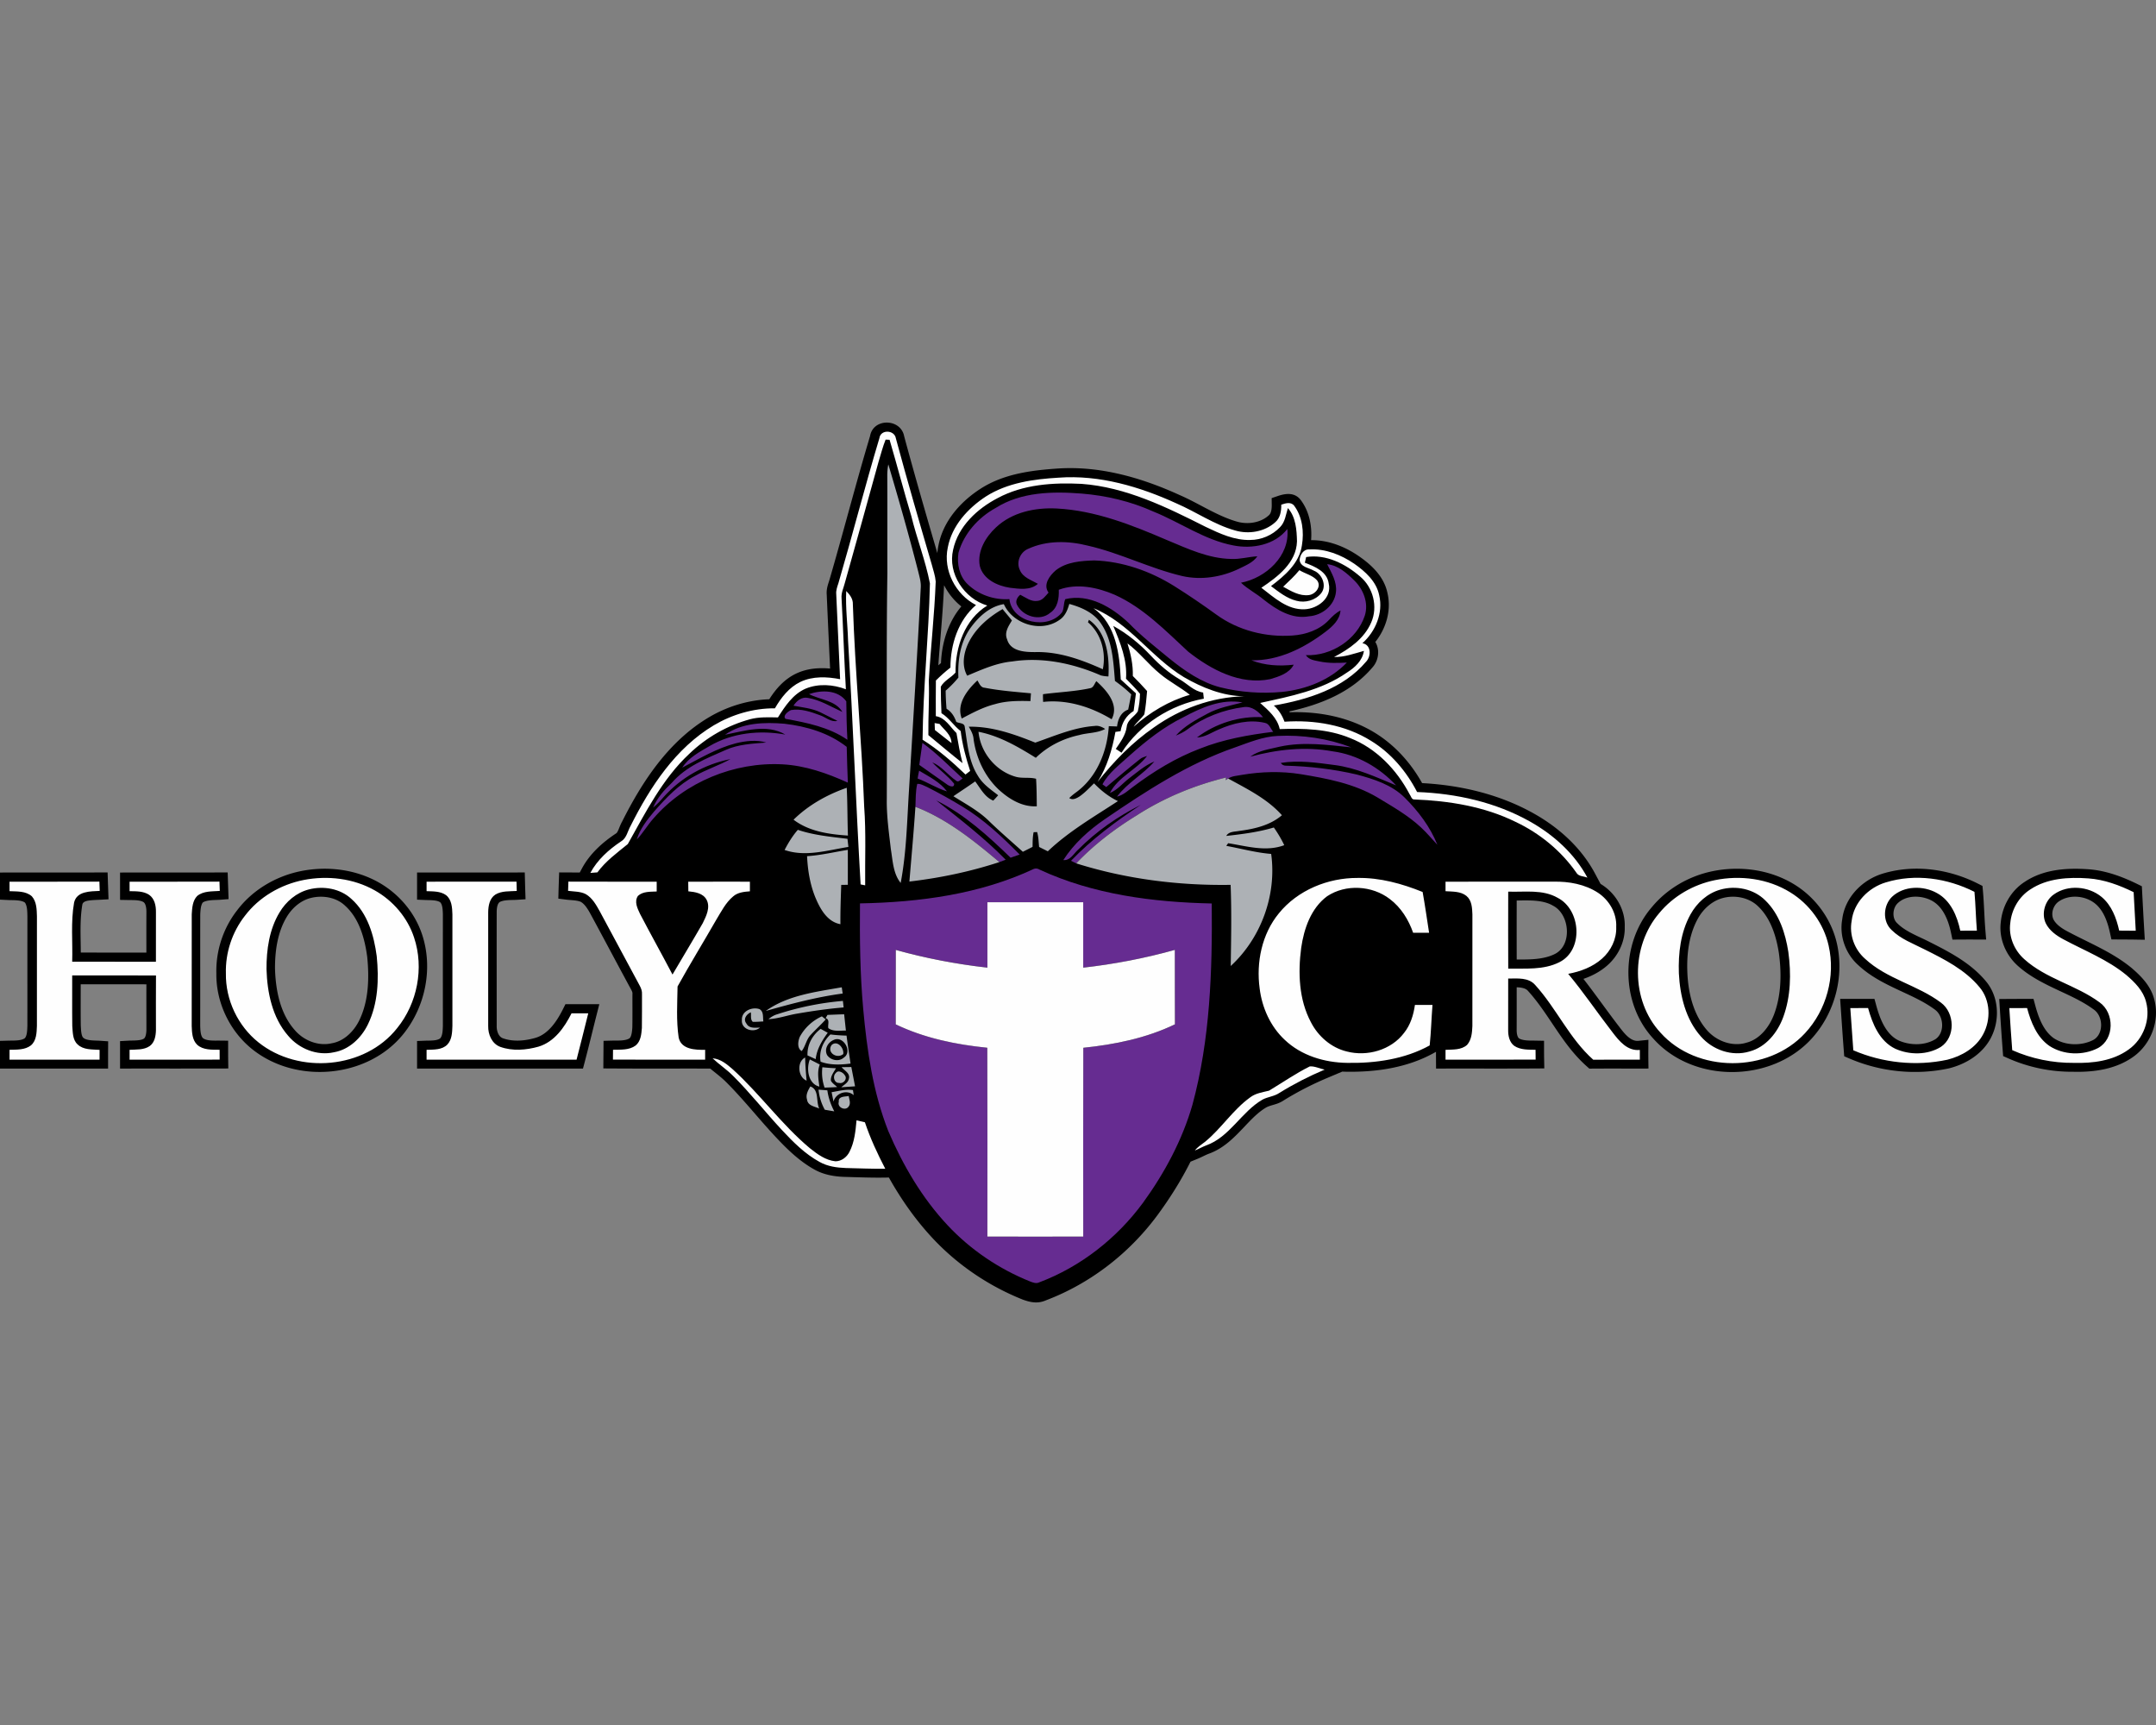
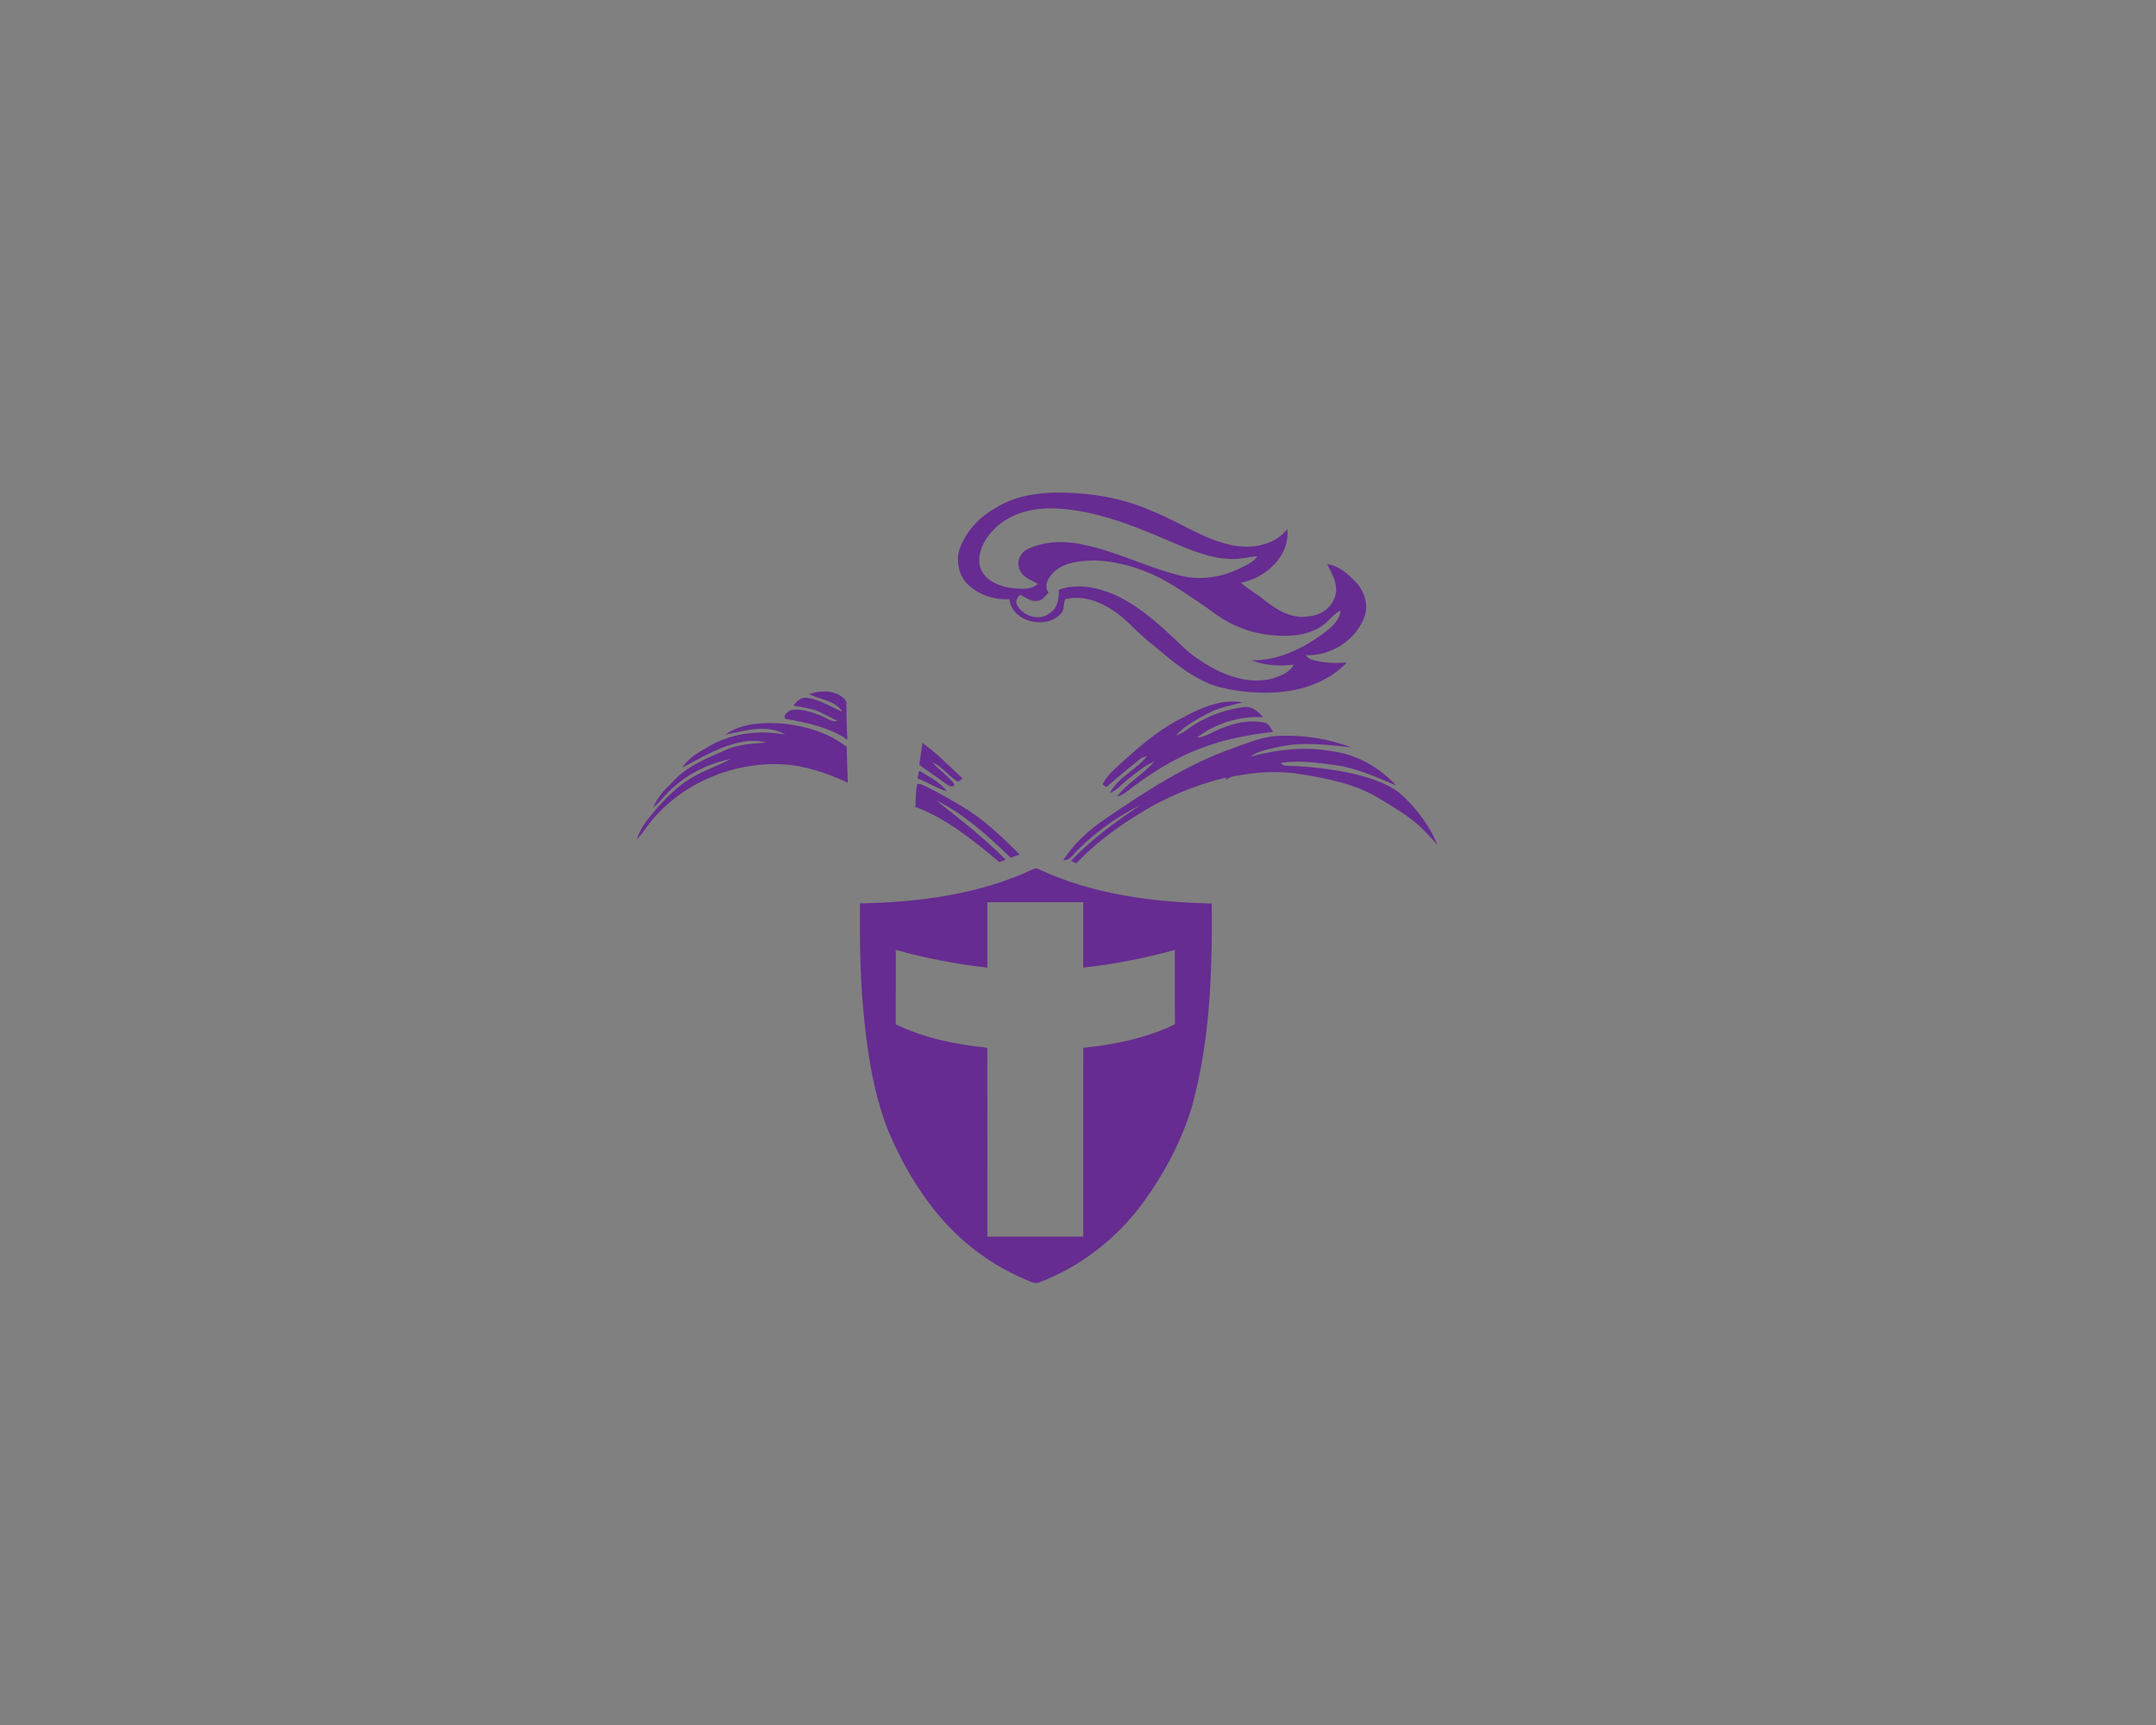
<svg xmlns="http://www.w3.org/2000/svg" xml:space="preserve" width="2000" height="1600" style="shape-rendering:geometricPrecision;text-rendering:geometricPrecision;image-rendering:optimizeQuality;fill-rule:evenodd;clip-rule:evenodd">
  <rect width="100%" height="100%" fill="#808080" stroke="none" />
-   <path d="M877.33 545.65c-.56-.92-1.09-1.87-1.58-2.83-1.06 24.81-3.54 49.52-5.33 74.29.82-.71 1.64-1.41 2.48-2.1.75-18.92 6.66-38.04 18.87-52.52-5.82-4.64-10.72-10.4-14.44-16.84zm227.05 531.85c-8.56 17.07-18.77 33.35-30.03 48.73-26.18 35.76-62.5 64.11-104.01 79.83-7.25 3.2-13.79 2.15-21-.43-.23-.07-.42-.15-.64-.23-31.46-12.58-60.16-31.94-83.33-56.68-15.96-17.05-29.41-36.19-40.78-56.51l-3.73.05c-12.36.2-24.71-.3-37.06-.64-9.73-.27-19.43-1.94-28.04-6.69-14.32-7.89-25.94-19.34-36.99-31.2-15.36-16.48-29.31-34.29-45.29-50.18-4.51-4.49-9.72-8.29-14.64-12.41l-5.21-.01c-28.52-.04-57.05.1-85.58-.08l-8.36-.05.05-8.36c.02-3.05.06-6.09.08-9.13l.05-8.1 8.1-.21c4.44-.11 12.2.46 16.03-2.17 2.06-1.88 2.39-7.34 2.59-10.03.19-10.28.04-20.56.09-30.83l.01-.31.02-.31c.09-1.1-.64-2.59-1.14-3.51-12.39-22.83-24.52-45.8-36.89-68.63-2.35-4.33-5.42-10.23-9.79-12.85-3.42-1.63-9.69-1.6-13.45-2.09l-7.5-.96.2-7.56c.08-2.88.18-5.76.28-8.64l.28-8.11 8.12.04c3.66.02 7.32.03 10.99.04l1.98-3.69c7.24-13.47 18.7-23.9 31.3-32.29l.2-.14.22-.12c.25-.15.45-.35.63-.57.9-1.11 1.64-3.02 2.18-4.34.87-2.13 1.71-4.22 2.85-6.22 18.93-37.68 43.31-74.49 80.31-96.5 16.95-10.08 36.41-16.1 56.14-16.83 6.23-9.84 14.07-18.61 24.79-23.75 9.9-4.75 20.84-5.69 31.62-4.7-1.06-22.88-2.13-45.76-3.12-68.65-.38-4.74.89-8.62 2.35-13.02 13.01-44.55 24.53-89.53 37.85-133.99 2.86-16.92 28.5-16.52 31.64.2 9.79 36.27 20.23 72.37 30.79 108.43.16-2.34.49-4.69.98-7.02 4.27-22.49 20.27-40.65 39.07-52.76 21.27-13.71 46.6-17.03 71.31-18.73 39.36-2.69 77.98 8.44 113.31 24.55 17.82 7.7 34.65 19.35 53.31 24.7 9.81 2.82 21.64 1.21 29.39-5.78l.09-.09.09-.08c2.45-2.08 2.67-6.82 2.63-9.79l-.08-6.07 5.74-1.96c7.68-2.62 15.97-3.48 21.49 4.03 7.77 10.56 10.38 24.02 9.36 36.94 15.89-.19 31.37 5.87 44.33 14.84 12.19 8.42 23.44 19.22 26.53 34.3 3.73 15.96-1.24 32.66-11.3 45.27 4.28 6.9 3.3 17.03-2.64 23.59-19.63 23.19-48.12 34.47-77.11 40.85.14.25.27.51.4.76 27.56-.93 55.73 4.65 79.34 19.28 18.28 11.33 32.98 27.73 43.43 46.43 36.07 1.92 72.13 10.47 103.75 28.27 23.26 13.08 43.82 31.66 56.52 55.37l5.26 9.83c.62.38 1.23.77 1.84 1.17 12.74 8.4 21.2 23.23 20.59 38.64.46 13.59-5.97 26.85-16.09 35.77-6.5 5.72-14.12 9.77-22.22 12.55 11.34 14.54 21.86 29.7 33.12 44.3 4.06 5.26 10.29 13.94 17.86 13.16l9.28-.96-.06 9.34c-.02 2.95-.02 5.9.02 8.86l.11 8.46-8.46.01c-14.39.02-28.79-.06-43.18.04l-3.21.02-2.4-2.13c-4.96-4.4-9.49-9.25-13.73-14.35-14.66-17.71-25.34-38.63-40.75-55.58l-.12-.14c-2.13-2.45-6.28-3.12-10.4-3.24.01 13.22.03 26.44-.02 39.65-.01 2.12.32 6.21 2.15 7.72 3.86 2.38 10.68 2.02 15.04 2.1l8.21.15v8.21c0 2.99.02 5.97.08 8.95l.16 8.47-8.47.05c-27.87.18-55.75.02-83.62.08l-8.33.02-.05-8.33c-.02-2.41-.02-4.81-.01-7.22l-2.28 1.26c-24.44 13.5-53.19 17.67-80.79 17.22-1.27-.02-2.54-.06-3.82-.13l-13.63 5.75c-14.07 5.92-27.7 12.88-40.68 20.92-1.58 1.06-3.27 1.93-5.03 2.65-3.49 1.42-7.97 2.19-11.16 3.87a50.434 50.434 0 0 0-4.99 3.34c-5.26 3.99-9.92 8.87-14.45 13.66-10.18 10.73-19.78 20.95-34.08 26.05-3.42 1.34-6.66 3.18-10.08 4.57l-6.71 2.74zM463.5 836.71c-2.43 1.72-2.74 6.7-2.74 9.34-.07 35.14 0 70.28 0 105.41v.11l-.01.1c-.1 4.1 1.46 9.81 5.72 11.35 9.58 3.47 20.58 2.43 30.19-.36 12.23-3.55 20.16-15.88 25.56-26.63l2.31-4.61h31.42l-2.64 10.42c-3.64 14.35-7.09 28.74-10.86 43.06l-1.65 6.23H386.88V965.58l8.04-.32c3.37-.12 10.94.24 13.55-2.31 2.24-2.51 2.25-8.43 2.36-11.65-.02-34.4-.02-68.81 0-103.21-.09-2.94-.16-9.24-2.62-11.29-3.16-2.1-9.68-1.84-13.32-1.99l-8.01-.34V809.3h8.35c27.8-.02 55.6.06 83.39-.04l8.17-.03.22 8.16c.08 2.87.14 5.74.24 8.6l.27 8.11-8.09.52c-4.39.29-12.08-.16-15.93 2.09zm-387.06 2.05c-2.55 14.6-1.56 29.84-1.49 44.78 20.28.02 40.56.01 60.84.01-.02-12.56-.04-25.12.03-37.68.01-2.6-.31-7.41-2.67-9.11-3.38-2.14-9.72-1.85-13.57-1.93l-8.21-.15V809.31l8.35-.01c27.79-.04 55.57.07 83.35-.06l8.12-.04.28 8.12c.1 2.88.19 5.76.29 8.64l.27 8-7.98.62c-4.22.32-12.25-.05-15.92 2.52-2 2.51-2.19 8-2.37 11.06-.06 34.39.02 68.78-.04 103.17.11 3.13.16 9.12 2.46 11.5 3.37 2.85 11.05 2.33 15.18 2.37l8.27.09v8.27c0 3.02 0 6.04.04 9.06l.11 8.45-8.45.02c-27.86.08-55.73.02-83.59.04l-8.37.01v-25.45l7.9-.44c3.8-.21 11.21.2 14.26-1.91 1.9-1.38 2.22-5.82 2.29-7.97.01-14.12-.07-28.24-.01-42.37-20.31-.08-40.62-.01-60.94-.02 0 12.71-.11 25.42.06 38.13.2 2.83.26 9.51 2.22 11.31l.08.08.09.08c2.92 2.84 11.31 2.48 15.16 2.74l7.85.53-.05 7.87c-.02 3.01-.02 6.03-.02 9.05v8.36H0V965.44l8.14-.22c4.04-.1 11.32.29 14.78-2.19 2.38-2.21 2.37-8.72 2.48-11.77.02-33.77-.02-67.54.02-101.32-.1-3.59-.02-9.64-2.29-12.76-3.5-2.58-11.15-2.16-15.16-2.35L0 834.45v-25.14l8.35-.01c27.78-.04 55.56.07 83.35-.06l8.12-.04.27 8.12.3 8.61.28 8.21-8.21.43c-2.72.14-5.45.19-8.16.49-2.58.28-7.03.66-7.86 3.7zm1828.37 13.9c2.53 4.96 7.94 8.5 12.7 11.05 20.38 10.93 41.74 19.23 59.82 34.09l.13.11c9.27 7.95 17.84 16.9 20.93 29.1 5.32 19.57-2.93 41.34-19.31 53.09-16.17 11.61-36.42 14.5-55.87 14-20.74.17-41.5-4.09-60.46-12.52l-4.56-2.03-.38-4.99c-.98-13.03-1.88-26.07-2.68-39.11l-.55-8.82 8.84-.06c5.5-.04 11-.04 16.5-.06l6.42-.02 1.68 6.19c2.98 11.01 7.52 23.51 17.22 30.34 10.62 6.89 25.38 7.28 36.59 1.57 9.84-5.41 9.33-21.98.53-28.16l-.09-.06-.08-.06c-2.44-1.8-4.97-3.47-7.56-5.03-7.08-4.27-14.62-7.8-22.11-11.3-14.47-6.75-28.65-13.36-40.67-24.12-11.37-10.18-17.85-25.7-15.78-40.96 1.48-14.84 9.59-28.86 22.07-36.9 17.43-11.69 38.84-13.17 59.18-11.73 15.9 1.13 30.91 6.65 45.13 13.59l4.42 2.16.26 4.91c.62 11.91 1.25 23.82 1.95 35.73l.53 8.99-9.01-.14c-5.09-.08-10.19-.08-15.29-.12l-6.66-.05-1.44-6.5c-2.12-9.55-5.72-20.13-13.49-26.58-9.23-7.64-24.18-9-34.12-1.96-4.88 3.46-7.29 10.82-4.79 16.36zm-143.68 112.35c10.62 4.76 24.19 4.99 34.31-1.15 8.76-5.95 7.79-21.17-.36-27.27-2.27-1.7-4.63-3.27-7.04-4.76-7.07-4.33-14.62-7.87-22.13-11.36-14.98-6.97-29.67-13.72-41.91-25.11-11.87-10.45-17.87-26.98-15.07-42.59 2.41-20.26 18.41-36.63 37.53-42.45 29.25-8.89 61.41-4.36 88.44 9.32l4.13 2.09.42 4.62c1.07 12 1.27 24.06 2.25 36.06l.74 9.08-9.11-.04c-5.1-.02-10.21-.02-15.32.02l-6.83.05-1.41-6.68c-2.33-10.99-7.16-23.6-17.54-29.32-9.52-5.24-23.59-5.62-31.84 2.24-4.77 4.55-5.5 13.96-.46 18.57l.14.12.13.13c7.45 7.43 18.9 11.66 28.19 16.33 19.72 9.91 39.56 20.05 53.93 37.36 12.1 14.56 13.08 36.15 4.38 52.62-7.79 14.76-22.85 24.06-38.7 28.03l-.13.03-.14.03c-30.69 6.6-63.51 3.18-92.31-9.25l-4.65-2-.38-5.04c-1-13.07-1.88-26.14-2.78-39.22l-.62-8.94h8.96c5.49 0 10.98 0 16.47-.02l6.4-.02 1.69 6.17c3.28 11.97 8.68 26.53 20.62 32.35zM200.7 902.74c-.53-20.99 6.46-42.05 19.32-58.45 14.37-19.03 36.21-31.78 59.49-36.38 24.19-4.77 50.21-1.61 71.81 10.57 18.68 10.54 33.45 27.88 40.23 48.28 10.31 31 3.19 66.52-17.06 91.95-32.97 41.38-99.54 47.25-140.46 14.51-21.04-16.84-33.72-43.52-33.33-70.48zm1387.98-94.68c25.65-5.24 53.45-1.47 75.89 12.35 19.72 12.14 34.33 32.17 39.44 54.79 7.03 31.14-2.24 65.23-23.91 88.65-37.54 40.58-109.48 40.94-146.39-.47-30.68-33.09-30.53-88.19-1.38-121.98 14.22-17.19 34.55-28.89 56.35-33.34zm-181.72 27.21c-.04 18.23-.06 36.46.01 54.69 11.98.09 24.88.12 35.29-5.05 16.51-8.2 13.99-36.89-1.61-44.85l-.18-.1-.17-.1c-9.28-5.31-21.95-4.79-33.34-4.59zM255.11 898.64c.61 19.7 4.7 41.2 18.04 56.47l.1.12c8.11 9.66 21.63 15.31 34.16 12.52l.2-.05.21-.04c11.44-1.95 20.55-11.16 25.46-21.26 8.77-18.01 9.31-39.06 7.4-58.61-2.26-17.07-7.37-35.97-20.7-47.84l-.13-.13c-8.32-7.74-20.92-9.62-31.68-6.88-9.43 2.4-17.27 9.36-22.2 17.59-8.58 14.31-10.93 31.68-10.86 48.11zm1342.54-65.55c-9.79 2.77-17.78 10.2-22.64 18.98-8.38 15.16-10.47 33.19-9.73 50.26.82 18.85 5.6 38.91 18.36 53.4 8.78 9.96 23.37 15.38 36.35 11.43l.14-.04.15-.04c12.5-3.3 21.26-14.93 25.56-26.56 6.63-17.95 6.89-37.84 4.35-56.44-2.42-15.4-7.41-31.9-18.91-43.04l-.11-.11c-8.53-8.56-22.09-11.07-33.52-7.84z" style="fill:#000" />
  <path d="M959.17 805.87c1.78-.59 3.56-.32 5.31.78 49.75 23.07 105.26 30.19 159.6 31.36.57 62.54-1.44 125.99-17.92 186.7-9.45 32.82-25.91 63.42-45.91 90.97-24.33 33.02-57.92 59.38-96.39 73.82-2.64 1.29-5.45.14-7.97-.76-29-11.59-55.49-29.43-76.85-52.25-23.68-25.28-41.46-55.61-55.02-87.36-14.21-36.09-19.76-74.87-23.27-113.27-2.97-32.55-3.29-65.26-2.99-97.93 55-1.02 111.19-8.42 161.41-32.06zm-109.99-57.53c.35-7.09.06-14.28 1.7-21.24 3.19-.35 6.08 1.64 8.95 2.78 11.1 5.61 22 11.62 32.63 18.09 20.03 11.98 37.11 28.16 53.44 44.65-2.83.98-5.62 1.97-8.44 2.93-20.81-20.18-42.75-40.21-68.95-53.15 22.14 17.53 44.59 34.84 64.42 55.03-1.96.72-3.93 1.44-5.86 2.18-23.84-19.95-48.56-39.99-77.89-51.27zm2.05-26.22c.4-2.44.81-4.86 1.39-7.27 9.15 5.47 19.33 10.48 25.85 19.17-9.57-2.83-17.91-8.48-27.24-11.9zm4.44-33.04c13.52 9.67 25.07 21.79 37.3 32.98-1.82.94-3.87 4.07-6.02 2.05-7.72-5.27-13.32-13.36-22.17-17.01 6.46 6.91 14.38 12.38 20.3 19.81.35 4.59-5.26 1.87-7.04.35-8.52-5.8-16.8-11.94-25.26-17.78.92-6.8 1.87-13.6 2.89-20.4zm290.14 4.12c12.76-4.51 25.56-9.96 39.27-10.59 23.21-1.17 46.7 2.33 68.45 10.59-21.93-2.26-44.24-5.39-66.1-.7-9.4 2.36-19.66 3.44-27.67 9.38 24.87-6.74 51.09-9.71 76.63-4.96 22.55 2.99 43.34 15.02 58.7 31.57-18.51-7.66-36.95-16.3-57.02-18.89-16.49-2.15-33.45-4.71-49.98-1.94 1.17 1.72 2.76 2.56 4.75 2.54 22.06.59 44.12 3.17 65.61 8.17 15.95 4.24 32.67 9.52 44.63 21.49 12.6 12.53 23.68 27.12 30.29 43.73-5.03-5.35-9.7-11.06-15.11-16.04-12.05-11.29-26.55-19.44-40.6-27.96-21.61-12.8-46.7-17.53-71.16-21.53-18.02-2.89-36.44-2.37-54.4.66-4.32.86-9.03.94-12.84 3.38l-2.24 1.53.42-2.49c-29.34 7.17-57.67 18.82-83.1 35.23-20.35 12.51-39.5 27.08-55.99 44.44-1.63-.81-3.25-1.59-4.85-2.39 19.27-20.03 41.66-36.65 64.79-51.88-21.41 10.65-41.36 24.62-58.25 41.62-4.16 3.72-7.15 10.16-13.67 9.6 9.79-15.26 23.66-27.75 38.57-37.97 37.98-25.95 77.08-51.52 120.87-66.59zm-473.22-11.7c15.86-11.2 36.46-11.76 55.1-10.2 20.59 2.38 41.23 8.5 57.76 21.45.31 11.06.54 22.12 1.05 33.18-19.17-8.71-39.49-15.88-60.69-16.98-44.68-2.34-90.42 16.34-119.75 50.32-5.51 6.17-9.6 13.46-15.34 19.42 2.99-10.01 9.67-18.33 16.25-26.22 11.01-12.45 22.67-24.9 37.58-32.67 10.61-6.1 22.37-9.79 33.06-15.71-23.88 4.71-46.06 17.19-62.19 35.4-2.94 3.48-6.1 6.72-9.58 9.63 3.77-9.1 10.36-16.45 17.45-23.11 13.01-15.09 32.03-22.55 49.81-30.36 11.86-5.38 25.01-5.87 37.76-6.92-9.24-2.74-19.05-1.53-28.25.68-17.76 4.61-33.61 14.15-49.73 22.61 5.92-9.32 15.97-14.56 25.21-19.95 21.04-12.37 46.74-15.08 70.46-10.71-17.18-10.2-37.81-3.4-55.96.14zm425.37-16.34c16.53-8.92 35.52-17.21 54.67-13.63-11 2.89-22.39 4.88-32.5 10.39-10.47 5.63-21.33 11.39-29.36 20.34 3.73-1.44 7.34-3.24 10.59-5.61 15.28-11.39 33.7-18.44 52.58-20.82 7.34-.96 13.42 4.04 17.68 9.41-21.83-1.29-43.81 5.71-61.26 18.78 7.49-.16 13.62-4.73 20.31-7.45 13.28-5.84 28.29-9.49 42.69-6.09 4.14.74 5.29 5.51 7.72 8.3-23.06 2.89-46.16 6.92-67.84 15.56-22.4 8.48-42.99 21.08-62.08 35.42-4.71 3.48-9.11 7.78-14.97 9.16 9.58-12.85 24.23-20.63 34.67-32.61-8.84 3.58-16.03 10.01-23.53 15.69-5.92 4.52-10.69 10.69-17.76 13.55 7.5-14.9 24.6-21.32 34.5-34.38-2.4.81-4.94 1.45-6.87 3.17-10.5 8.34-20.73 17.04-30.97 25.7-.88-.65-2.64-1.92-3.54-2.55 5.9-10.92 16.06-18.3 24.99-26.53 15.38-13.72 31.68-26.71 50.28-35.8zm-347.47-21.35c11.51-3.95 26.65-4.07 34.57 6.68.11 11.9.35 23.8 1.03 35.68-16.96-11.69-37.53-15.81-57.4-19.42-2.92-2.95 2.38-6.88 5.04-8.13 9.1-1.58 18.38 1.58 26.84 4.77 5.38 1.77 10.22 6.7 16.24 5.27-5.28-2.64-10.49-5.39-15.81-7.97-7.81-3.75-16.55-4.53-24.95-6.12 2.93-4.45 7.6-8.46 13.37-7.25 11.5 1.92 21.57 8.27 32.04 13.06-6.37-10.85-20.73-11.2-30.97-16.57zm173.02-172.59c23.6-14.99 52.85-15.52 79.82-13.41 22.94 1.86 45.6 7.23 66.61 16.69 24.87 9.99 47.32 26.32 74.03 31.38 17.7 3.54 38.63-.33 50.22-15.24 2.6 25.03-19.97 45.45-42.99 49.86 6.37 6.04 14.34 9.99 21.05 15.66 11.82 9.35 26.22 18.44 42.04 15.47 12.08-.8 23.66-10 24.99-22.39 1.12-9.46-4.08-17.8-8.14-25.91 10.23 1.01 18.21 8.3 25.24 15.16 8.46 8.31 13.38 20.93 9.65 32.61-7.44 22.41-31.28 37.58-54.65 36.6 2.74 4.32 8.07 4.87 12.62 5.82 8.35 1.78 16.92 1.49 25.39 1.04-15.69 16.37-37.97 24.95-60.22 27.23-19.11 1.76-38.52.34-57.16-4.27-17.86-4.62-33.25-15.42-47.42-26.87-12.84-10.61-26.04-20.81-37.61-32.84-15.44-14.56-36.87-27.42-58.79-22.07-1.69 3.85-.94 8.43-2.94 12.14-12.91 16.76-46.5 9.85-48.88-12.17-14.15.95-28.78-4.05-38.94-14.03-7.61-7.35-9.91-18.84-8.31-28.98 5.08-17.86 18.31-32.59 34.39-41.48zm.45 17.92c-9.63 8.93-17.57 22.13-15.08 35.69 3.06 12.43 16.31 18.59 27.94 20.34 8.63 1.02 18.91 2.7 26-3.65-6.07-3.5-13.93-5.76-16.8-12.88-3.52-7.32.37-16.55 7.8-19.61 17.25-7.9 37.2-7.51 55.31-2.92 29.99 6.8 57.64 21.17 87.58 28.2 17.85 4.03 36.77.96 53.1-6.99 6-2.98 12.63-5.61 16.59-11.32-8.17.39-16.14 2.89-24.34 2.44-20.97-.37-40.27-9.47-59.27-17.39-32.69-14.06-66.64-27.56-102.6-29.4-19.95-1-41.28 3.44-56.23 17.49zm55.41 39.87c-5.7 4.89-12.05 13.31-6.7 20.64-2.83 3.14-5.53 7.29-10.16 7.7-6.06.97-11.02-3.17-16.06-5.69-2.64 2.05-4.75 5.78-3.15 9.13 5.28 10.88 21.3 15.88 30.93 7.62 7.04-4.69 8.25-13.6 7.94-21.38 16.96-6.25 35.77-2.25 51.87 4.65 26.62 11.98 47.15 33.31 68.23 52.8 21.24 16.7 48.17 31.14 76.05 25.46 8.09-2.43 17.65-5.32 21.79-13.41-13.23 1.53-26.77.82-39.24-4.08 25.42.56 49.24-11.57 69.02-26.65 6.36-4.87 13.01-10.99 13.61-19.54-4.26 2.15-7.62 5.49-10.82 8.91-8.73 9.18-21.43 13.5-33.84 14.32-24.64 1.74-50.16-4.69-70.27-19.25-12.79-9.26-25.85-18.19-39.23-26.57-22.22-13.91-47.91-22.96-74.19-23.84-12.25.37-25.77 1.31-35.78 9.18zm-63.42 307.83c0 20.22.02 40.44 0 60.69-28.71-3.25-57.15-8.66-84.98-16.44-.06 23 .06 46.02-.06 69.03 26.56 12.78 55.79 18.78 84.94 21.71.22 58.38.08 116.77.08 175.15 29.64.08 59.3.06 88.94 0-.02-58.38-.12-116.77.06-175.13 29.15-2.99 58.42-8.93 84.98-21.75-.16-23.01 0-46.03-.08-69.05-27.83 7.8-56.27 13.23-84.98 16.48-.02-20.25 0-40.47 0-60.69-29.64 0-59.26.02-88.9 0z" style="fill:#662c91;fill-rule:nonzero" />
-   <path d="M1340.93 817.79c33.35-.02 66.7.03 100.08-.02 14.34-.32 29.27 2.36 41.44 10.33 10.39 6.92 17.45 18.99 16.82 31.64.49 11.23-4.88 22.19-13.24 29.52-8.74 7.74-19.99 11.9-31.31 14.01 14.54 17.43 27.2 36.3 41.11 54.22 6.2 8.15 13.84 17.57 25.35 16.37-.02 2.99-.02 6 .01 9.03-14.41.02-28.82-.06-43.22.04-22.11-19.64-34.13-47.62-53.85-69.31-6.29-7.22-16.51-5.99-25.06-5.97 0 15.94-.02 31.9-.02 47.85-.08 5.27 1.21 11.33 5.72 14.61 5.8 3.81 13.03 3.48 19.68 3.6 0 3.03.02 6.06.08 9.1-27.87.18-55.73.02-83.59.08-.02-3.05-.02-6.1 0-9.14 6.76-.34 14.65.29 20.04-4.63 4.13-4.75 4.6-11.4 4.87-17.39.02-34.55-.02-69.09.02-103.62-.22-6.02-.53-13.03-5.57-17.14-5.43-4.37-12.82-3.9-19.36-4.35-.02-2.95-.02-5.88 0-8.83zm-125.89 171.33c4.67-.33 9.16 2.08 13.75 2.99-14.52 6.12-28.58 13.31-41.99 21.61-4.75 3.27-10.71 3.54-15.71 6.24-19.65 11.39-30.32 34.72-52.36 42.51-3.52 1.37-6.82 3.25-10.32 4.67 2.58-3.38 6.23-5.58 9.55-8.16 15.15-12.43 25.76-29.62 41.76-41.13 5.08-3.89 11.49-4.73 17.51-6.22 12.56-7.56 24.65-15.96 37.81-22.51zm-554.02-7.5c7.52.51 13.42 5.63 18.86 10.34 25.24 22.96 45.25 51.19 71.49 73.13 6.92 5.49 14.52 11.12 23.58 12.04 5.69 0 10.63-3.87 13.08-8.81 4.63-8.99 5.6-19.27 6.52-29.17 2.58.58 5.18 1.21 7.78 1.81 4.98 14.89 11.62 29.13 18.87 43.07-12.25.19-24.46-.39-36.69-.65-8.33-.31-16.86-1.5-24.23-5.65-13.5-7.36-24.52-18.42-34.92-29.58-15.43-16.57-29.42-34.44-45.5-50.41-5.87-5.86-12.8-10.47-18.84-16.12zm254.93-144.78c29.64.02 59.26 0 88.9 0 0 20.22-.02 40.44 0 60.69 28.71-3.25 57.15-8.68 84.98-16.48.08 23.02-.08 46.04.08 69.05-26.56 12.82-55.83 18.76-84.98 21.75-.18 58.36-.08 116.75-.06 175.13-29.64.06-59.3.08-88.94 0 0-58.38.14-116.77-.08-175.15-29.15-2.93-58.38-8.93-84.94-21.71.12-23.01 0-46.03.06-69.03 27.83 7.78 56.27 13.19 84.98 16.44.02-20.25 0-40.47 0-60.69zM526.98 826.3c.08-2.87.18-5.72.28-8.57 27.31.13 54.61.02 81.92.06-.02 3.02-.02 6.05 0 9.1-5.88.31-12.68-.23-17.37 4.06-3.71 5.32-.47 11.63 1.92 16.73 9.83 18.86 20.24 37.4 30.11 56.25 9.34-15.92 18.91-31.69 28.08-47.69 3.2-6.51 7.26-14.62 3.53-21.71-3.28-6.1-10.71-7.21-16.92-7.8-.04-2.97-.08-5.94-.1-8.91 19.07-.09 38.14-.01 57.21-.03-.02 2.96 0 5.96 0 8.94-5.43.41-11.31.96-15.57 4.75-6.92 5.77-10.98 14.03-15.61 21.59-11.86 20.71-24.39 41.05-35.93 61.92-.24 15.75-1.29 31.75 1.03 47.4 2.35 11.06 15.48 11.53 24.56 11.34 0 3.05-.02 6.09 0 9.16-28.52-.04-57.03.1-85.54-.08.02-3.04.06-6.09.08-9.12 7.05-.18 14.95.51 20.96-3.93 4.79-3.89 5.36-10.53 5.81-16.24.19-10.39.04-20.79.1-31.18.23-2.93-.75-5.67-2.13-8.17-12.37-22.84-24.6-45.76-36.89-68.62-3.4-6.08-6.94-12.66-13.17-16.24-5.05-2.56-10.89-2.3-16.36-3.01zm-131.26-8.51c27.8-.02 55.61.05 83.41-.04.08 2.87.14 5.76.23 8.65-6.66.43-13.97-.25-19.89 3.38-5.37 3.54-6.52 10.42-6.6 16.38v105.43c-.2 7.85 3.38 16.53 11.23 19.42 11.32 4.05 23.96 3.01 35.37-.19 14.75-4.4 24.11-17.8 30.7-30.91h15.51c-3.63 14.32-7.07 28.68-10.84 42.98H395.72v-9.14c6.56-.26 14.3.21 19.28-4.91 4.3-4.61 4.46-11.35 4.67-17.27-.02-34.49-.02-68.97 0-103.48-.19-6.27-.58-13.76-6.02-17.9-5.19-3.67-11.88-3.36-17.93-3.61v-8.79zm-386.88 0c27.79-.04 55.57.07 83.37-.06l.3 8.61c-8.64.45-21.34.1-23.78 10.83-3.21 18.07-1.19 36.58-1.76 54.85 25.89.03 51.78.01 77.67.01-.02-15.33 0-30.65.02-45.99.1-5.86-1.21-12.56-6.37-16.1-5.32-3.48-11.98-3.23-18.08-3.34v-8.81c27.79-.04 55.59.07 83.38-.06.1 2.87.19 5.74.29 8.63-7.09.55-15.14-.13-20.98 4.71-4.32 4.44-4.67 11.12-5.03 16.96-.05 34.53.02 69.05-.03 103.56.21 6.04.46 13.01 5.11 17.49 5.65 5.06 13.74 4.53 20.79 4.61 0 3.05 0 6.09.04 9.16-27.86.08-55.72.02-83.57.04v-9.16c6.28-.35 13.27.27 18.7-3.5 4.56-3.3 5.61-9.34 5.75-14.61.02-16.95-.1-33.89.04-50.81-25.91-.17-51.82-.04-77.73-.08.08 15.64-.14 31.25.08 46.88.51 5.84.21 12.78 4.92 17.1 5.38 5.21 13.5 4.61 20.42 5.08-.02 3.02-.02 6.05-.02 9.1H8.84v-9.18c6.68-.18 14.23.25 19.81-4.05 5.24-4.39 5.34-11.86 5.59-18.11.02-33.88-.02-67.74.02-101.6-.19-6.37-.23-13.49-4.69-18.57-5.65-5.04-13.69-4.45-20.73-4.78v-8.81zm1874.44 7.28c15.73-10.55 35.6-11.64 53.92-10.33 14.8 1.03 28.84 6.31 42.05 12.76.63 11.91 1.25 23.83 1.96 35.77-5.14-.08-10.26-.08-15.36-.11-2.56-11.55-6.98-23.43-16.32-31.21-12.15-10.04-31.3-11.64-44.29-2.34-8.27 5.76-11.76 17.6-7.48 26.8 3.36 6.75 9.76 11.32 16.27 14.8 19.72 10.59 41.01 18.83 58.46 33.17 7.84 6.72 15.69 14.54 18.29 24.88 4.44 16.19-2.44 34.52-16.1 44.17-14.58 10.61-33.37 12.9-50.92 12.43-19.6.18-39.21-3.83-57.13-11.8-.98-12.99-1.88-26.01-2.68-39 5.47-.04 10.96-.04 16.47-.06 3.58 13.17 8.99 26.96 20.62 35.07 13.17 8.62 31.24 9.19 45.17 2.04 15.42-8.35 15.32-32.65 1.43-42.4-21.65-16.01-49.53-21.73-69.74-39.96-9.43-8.31-14.81-21.18-13.05-33.75 1.19-12.36 7.93-24.17 18.43-30.93zm-133.91-6.62c27.2-8.36 57.1-3.95 82.23 8.77 1.07 11.98 1.27 24.02 2.24 35.99-5.16-.02-10.29-.02-15.41.02-2.88-13.56-8.89-27.98-21.69-34.91-12.74-7.13-30.68-6.82-41.64 3.51-8.21 7.94-8.99 22.88-.33 30.8 8.42 8.4 19.91 12.54 30.34 17.88 18.52 9.22 37.85 18.93 51.25 35.23 10.05 11.93 10.61 29.89 3.42 43.37-6.6 12.64-19.85 20.44-33.33 23.82-28.98 6.23-60.03 2.99-87.24-8.75-1-13.04-1.88-26.11-2.78-39.16 5.49 0 10.98 0 16.49-.02 4.03 14.67 10.59 30.7 25.15 37.71 13.23 5.98 29.82 6.02 42.36-1.68 13.72-9.1 12.99-31.48.14-41.01-21.81-16.4-50.32-21.93-70.48-40.74-9.83-8.6-14.81-22.26-12.41-35.15 1.92-17.04 15.63-30.89 31.69-35.68zm-563.12 28.78c17.49-21.63 45.65-33.08 73.16-32.92 20.79-.32 41.13 5.29 60.28 13.03 2.24 12.56 4.04 25.23 6 37.85-4.95-.02-9.87-.04-14.8 0-4.25-12.12-11.25-23.51-21.64-31.32-16.38-12.59-40.86-14.07-58.19-2.56-14.97 11.13-21.44 30.01-24.02 47.83-3.04 23.09-2.18 47.93 8.99 68.93 6.68 13.11 18.8 23.7 33.26 27.2 18.99 4.96 41.19-1.29 53.18-17.23 5.92-7.41 8.78-16.69 10.07-25.95 5.43 0 10.84-.02 16.29.02-.99 12.5-1.29 25.09-2.6 37.55-23.05 12.74-50.45 16.69-76.61 16.18-20.87-.25-42.48-6.72-57.84-21.35-13.24-12.35-21.08-29.8-23.27-47.64-3.32-24.25 2.02-50.43 17.74-69.62zM867 670.67c1.14.2 3.42.61 4.56.8 4.31 5.53 11.02 10.03 11.09 17.77-5.21-3.95-10.22-8.17-15.41-12.12-.1-2.15-.18-4.3-.24-6.45zm178.88-73.93c11.1 8.36 19.5 19.58 30.25 28.31 8.66 7.25 18.82 12.39 27.63 19.42-19.48 5.61-37.07 16.24-52.17 29.6 2.83-4.27 7.07-7.36 9.98-11.56 1.27-7.11 1.92-14.34 2.52-21.53-4.22-4.83-8.71-9.42-13.24-13.96.29-10.33-1.9-20.49-4.97-30.28zM785 548.2c3.36 3.36 6.41 7.37 6.15 12.41 2.03 62.66 8.17 125.09 10.51 187.73 1.8 24.23.65 48.56.92 72.83-1.05-.2-3.18-.63-4.24-.85-4.38-75.34-7.09-150.78-11.64-226.12-.41-15.34-2.48-30.66-1.7-46zm420.36-19.36c5.28 3.28 11.96 4.59 16.26 9.28 4.67 5.67-1.21 13.01-7.35 13.83-8.73 1.18-16.62-3.69-23.95-7.75 5.23-4.91 10.47-9.81 15.04-15.36zM815.77 406.43c1.02-8.33 14.03-7.82 15.28.17 10.57 39.18 21.9 78.16 33.32 117.1 1.34 5.18 3.2 10.3 3.63 15.67-1.15 30.7-4.63 61.28-6.41 91.93.63 16.85-.64 33.67-.39 50.53 10.55 8.7 20.96 17.53 31.71 26.01-2.4-9.21-4.04-18.56-5.65-27.9-5.97-5.69-10.29-14.33-19.16-15.67 0-11.04-.1-22.06.07-33.08 4.26-4.25 8.74-8.29 13.49-11.98.02-21.34 7.11-43.81 23.74-58.01-18.94-9.7-30.7-32.3-26.2-53.35 3.81-20.22 18.64-36.44 35.4-47.38 19.95-12.72 44.18-16.04 67.35-17.41 37.91-2.81 75.27 8.31 109.42 23.88 18.31 7.91 34.96 19.66 54.32 25.07 12.6 3.75 27.41 1.31 37.3-7.62 4.71-4.01 5.65-10.44 5.57-16.28 3.89-1.33 9.1-2.97 12.06 1.08 7.62 10.31 9.16 24.19 7.11 36.57-2.35 16.69-16.02 28.32-28.69 37.87 7.25 5.41 14.58 11.39 23.57 13.6 8.09 2.23 17.54-.35 22.92-6.92 5.53-6.93.99-18.05-6.86-21.06-4.67-2.77-12.31-3.17-13.09-9.83.35-4.69 3.55-10.12 8.89-9.81 14.99-.86 29.6 4.97 41.81 13.27 10.2 7.19 20.54 16.39 23.12 29.21 3.87 16.32-3.34 33.61-15.57 44.51 8.26 1.43 8.28 11.9 3.51 17.04-21.24 25.19-54.3 35.31-85.66 40.76 4.56 4.08 7.84 9.28 9.89 15.02 27.67-1.87 56.51 2.86 80.29 17.75 18.44 11.27 32.86 28.33 42.71 47.46 36.3 1.34 72.92 9.47 104.77 27.41 21.86 12.29 41.3 29.74 53.24 52.03-3.42-1.48-8.28-.97-10.32-4.69-14.2-20.38-34.07-36.55-56.48-47.13-29.02-14.24-61.53-19.44-93.56-20.71-2.79.35-3.26-3.12-4.55-4.76-12-22.85-31.01-42.74-55.31-52.21-20.6-8.56-43.26-9.07-65.21-8.31-2.28-10.39-10.59-17.48-18.15-24.24 27.82-6.14 56.82-11.65 80.64-28.3 7.29-4.59 14.26-11.04 15.59-19.99-9.1 2.48-18.09 5.9-27.69 5.67 14.01-7.33 28.08-17.06 34.49-32.12 6.31-14.44 1.82-32.28-10.16-42.38-13.6-11.82-31.77-21.16-50.22-18.21-.29 1.32-.89 3.96-1.21 5.27 9.27 3.54 20.7 8.11 22.16 19.4 3.11 13.23-10.26 23.29-22.25 23.76-15.99.82-28.43-10.9-40.25-19.95 15.04-10.08 32.45-23.13 33.04-43-.22-10.59-1.08-22.65-8.44-30.91-1.9 6.03-2.56 12.95-7.23 17.66-7.08 7.52-17.41 11.94-27.73 11.92-14.64.45-28.27-5.94-41.19-12.09-36.3-18.31-74.05-36.93-115.26-39.94-26.38-1.33-54.1.45-77.83 13.21-19.03 9.9-36.59 26.22-41.3 47.89-5.2 22.13 10.41 45.42 31.71 51.77-21.08 12.9-29.66 38.54-29.48 62.18-4.01 4.65-10.59 7.46-13.66 13.09.04 8.19.19 16.39.62 24.58 7.06 4.3 11.32 11.63 17.82 16.57 1.57 12.6 4.83 24.89 8.8 36.95-1.08.84-3.25 2.52-4.32 3.36-12.33-11.86-25.34-23.14-39.84-32.3.52-48.4 5.78-96.62 6.84-144.98-4.13-21.24-12.18-41.5-17.28-62.53-7.07-23.44-13.21-47.2-20.14-70.67l-3.69-.16c-2.72 6.8-4.5 13.94-6.65 20.95-10.18 37.26-20.69 74.43-31.06 111.63-1.2 4.84-3.64 9.53-3.15 14.65 1.5 28.1 2.44 56.24 4 84.33-11.86-4.51-25.45-5.47-37.33-.58-11.77 5.12-19.08 16.27-25.68 26.71-8.62-.16-17.39-.59-25.81 1.66-21.1 5.72-40.66 16.9-56.41 32.06-25.03 23.35-40.51 54.34-57.06 83.73-9.96 8.13-20.51 15.77-28.19 26.26-1.64.11-4.92.39-6.57.51 6.57-12.22 17.16-21.69 28.57-29.29 5.16-3.01 6-9.58 8.81-14.38 18.17-36.23 41.68-72.08 77.22-93.28 17.04-10.09 36.77-15.87 56.63-15.73 5.72-9.93 13.09-19.41 23.64-24.51 11.43-5.43 24.68-4.88 36.83-2.5-1.21-26.3-2.46-52.61-3.59-78.91-.32-3.48.91-6.77 1.99-10.01 13.07-44.76 24.64-89.98 38.04-134.64zm198.69 157.72c33.26 13.64 53.54 45.7 83.81 63.93 17.04 9.85 35.91 17.49 55.88 17.76-30.07.7-59.24 11.47-83.65 28.8-20.1 13.89-37.28 31.52-52.38 50.63 8.93-14.05 13.64-30.17 16.59-46.41 1.19-.16 3.57-.49 4.78-.66 1.28-7.84 5.24-14.56 12.1-18.72.8-5.45 1.43-10.92 2.15-16.4-4.65-4.33-9.44-8.51-14.07-12.87-1.11-23.64-4.38-51.1-25.21-66.06zm18.25 16.41c6.49 15.51 13.17 31.75 11.83 48.95 4.39 4.61 9 9 12.97 14-.1 5.5-.8 11.02-2.03 16.38-3.15 4.92-9.67 7.78-10.26 14.11-1.03 7.87-5.84 14.3-10.16 20.65 1.76 1.17 3.54 2.32 5.33 3.5 16.96-26.4 45.61-44.53 76.34-50.1-.23-1.9-.45-3.79-.64-5.69-8.62-1.21-14.54-8.09-21.77-12.23-10.04-5.9-18.89-13.56-26.84-22.06-10.15-10.84-21.75-20.32-34.77-27.51zm-751.1 235.68c22.21-4.36 46.23-1.58 66.08 9.65 16.88 9.48 30.34 25.17 36.4 43.63 9.48 28.26 3.07 61.03-15.67 84.1-29.93 38.02-91.4 43.09-128.68 13.19-19.13-15.24-30.6-39.53-30.19-63.99-.53-19.11 5.82-38.32 17.62-53.36 13.13-17.39 33.18-29 54.44-33.22zm4.98 8.72c-11.59 2.95-21.28 11.21-27.32 21.39-9.47 15.71-12.13 34.51-12.05 52.56.66 21.81 5.37 44.96 20.11 61.82 10.12 12.06 26.78 18.78 42.38 15.3 14.16-2.42 25.46-13.28 31.57-25.85 9.52-19.54 10.28-41.99 8.19-63.23-2.54-19.3-8.44-39.76-23.45-53.12-10.41-9.69-25.89-12.31-39.43-8.87zm1304.24-8.58c23.57-4.83 49.22-1.49 69.84 11.27 17.82 10.9 31.14 29.06 35.66 49.51 6.52 28.45-2 59.8-21.89 81.13-34.13 37.07-100.41 37.34-134.12-.47-27.76-29.95-27.57-80.24-1.07-110.96 12.99-15.71 31.63-26.42 51.58-30.48zm5.02 8.79c-11.97 3.34-21.74 12.23-27.68 22.98-9.17 16.57-11.43 36.01-10.77 54.67 1.06 20.81 6.27 42.62 20.44 58.56 10.9 12.5 28.94 18.82 45.06 13.91 15.24-4.03 25.98-17.49 31.26-31.75 7.11-19.29 7.52-40.47 4.77-60.63-2.72-17.33-8.44-35.25-21.36-47.75-10.69-10.73-27.37-14.09-41.72-9.99zm-196.76 1.86c-.05 23.8-.09 47.59.02 71.41 15.85-.25 32.69 1.45 47.35-5.92 22.76-11.21 20.14-48.73-1.53-59.79-13.97-8.01-30.54-5.14-45.84-5.7z" style="fill:#fefefe;fill-rule:nonzero" />
-   <path d="M761.22 984.75c-1.68-9.54 2.3-18.7 9.1-25.27 4.97.63 9.97.96 14.97 1.08 1.11 8.65 2.46 17.29 3.71 25.93-9.26 1.19-18.87 1.58-27.78-1.74zm16.9 37.28c-.7-5.39 5.76-4.71 9.2-5.47.43 3.2 2.21 6.99-.15 9.88-2.9 4.24-10.73.73-9.05-4.41zm-18.8-11.33c2.03.15 6.14.46 8.17.62.92 6.86 3.26 13.37 6.41 19.5-2.95-.49-5.88-.99-8.79-1.5a47.81 47.81 0 0 1-5.79-18.62zm12.12 2.34c6.54-1.05 13.11-2.97 19.81-1.95.18 1.19.53 3.53.7 4.72-6.25-5.56-16.68-1.97-18.74 5.96-.58-2.91-1.19-5.82-1.77-8.73zm-19.74-5.31c8.42 2.97 5.04 13.77 8.27 20.49-4.2-1.95-10.65-2.6-11.3-8.3-1.44-4.44.9-8.5 3.03-12.19zm23.64-12.45c2.08-3.13 6.73-.57 8.23 1.95 2.97 3.29-1.21 8.35-5.14 7.21-4.67.34-6.27-6.37-3.09-9.16zm5.36-5.43c2.99-.06 6-.1 9.03-.14 1.15 5.96 2.32 11.9 3.45 17.88-4.25.31-8.52.6-12.77.9 2.54-2.39 6.38-4.14 7.03-7.9 1.46-5.06-4.09-7.52-6.74-10.74zm-17.84.04c4.18.45 8.38.78 12.62.95-1.99 3.62-5.1 7.16-4.67 11.59 1.33 2.42 3.79 3.93 5.75 5.84-3.89.28-7.76.41-11.63.53-2.15-6.08-2.81-12.52-2.07-18.91zm-11.61-7.21c3.07 1.54 6.14 3.1 9.21 4.71-2.54 6.64-1.23 13.63-.38 20.45-10.45-2.46-12.29-16.64-8.83-25.16zm-3.01 19.65c-7.95-3.1-9.43-17.27-1.33-21.47.1 7.17.69 14.32 1.33 21.47zm23.14-32.96c5.2-4.96 11.78 2.68 10.86 8.3-5.61 4.77-15.51-1.23-10.86-8.3zm-22.3 9.57c-.43-9.86 4.5-18.75 12.2-24.63 2.17 1.19 4.35 2.4 6.56 3.61-5.33 7.33-10.18 15.26-11.16 24.48-2.54-1.17-5.08-2.32-7.6-3.46zm-7.17-17.21c4.5-8.34 11.82-15.16 20.5-19.01 1.17.94 2.36 1.89 3.54 2.87-4.52 5.04-9.58 9.56-14.15 14.56-3.87 4.22-4.61 10.28-8.09 14.73-4.41-2.4-3.52-9.18-1.8-13.15zm24-17.39c.41-.74 1.27-2.25 1.7-2.99 5.16-.17 10.31-.45 15.47-.55.53 5.05 1.08 10.07 1.62 15.11-5.43-.12-11.56 1.17-16.29-2.25-.82-3.16 1.82-7.81-2.5-9.32zm-77.69 1.82c-.49-8.31 9.3-12.51 16.26-10.18 4.16 2.26 3.04 7.54 3.65 11.45-3.28.15-6.55.45-9.79.37-2.5-2.25-1.29-5.94-1.86-8.85-3.96 1.82-7.38 6.27-4.06 10.43 2.48 4.75 8.09 3.87 12.54 3.73-5.84 5.32-17.54 1.72-16.74-6.95zm32.43-5.28c19.86-6.5 40.45-10.74 61.26-12.5.18 1.5.51 4.53.68 6.05-14.47 1.2-28.84 3.29-43.14 5.75-8.93 1.45-17.53 4.71-26.61 5.14 2.32-1.92 4.9-3.58 7.81-4.44zm-10.25-3.2c20.47-14.62 46.32-17.63 70.45-21.93.22 1.45.65 4.34.86 5.79-24.24 3.2-47.85 9.55-71.31 16.14zm38.27-143.56c12.76-.8 25.21-3.83 37.81-5.86.04 10.81 0 21.63.02 32.44-1.54.02-4.61.04-6.13.04-.41 12.15-.88 24.3-.75 36.48-11.64-2.08-18.07-12.98-22.43-22.91-5.57-12.64-7.85-26.45-8.52-40.19zm-8.57-24.42c14.88 5.04 30.57 6.43 46.07 8.32.27 2.5.55 5.02.84 7.54-19.48 3.07-39.74 9.56-59.2 2.82 3.47-6.61 7.36-13.03 12.29-18.68zm109.08-21.36c29.33 11.28 54.05 31.32 77.89 51.27-27.1 8.91-55.16 14.74-83.48 18.06 1.94-23.1 4.03-46.19 5.59-69.33zM736.13 760.3c13.85-13.6 31.09-23.23 49.34-29.6.74 14.77.58 29.56 1.11 44.33-17.59-1.21-36.01-3.75-50.45-14.73zm318.21-3.93c25.43-16.41 53.76-28.06 83.1-35.23l-.42 2.49 2.24-1.53c17.59 9.65 36.38 18.84 49.91 34.06-10.99 9.4-25.6 12.76-39.59 14.55-4.22.85-9.58.36-12.04 4.64 14.83-1.63 29.78-3.52 44.12-7.82 3.68 5.18 6.92 10.67 9.67 16.41-17.09 6.39-34.87.86-52.01-1.83-.45.6-1.33 1.83-1.78 2.46 13.88 2.54 27.55 6.35 41.66 7.48 5.26 38.01-9.34 77.98-37.51 103.95.35-25.09.89-50.18-.12-75.26-48.36.76-97.01-5.38-143.22-19.93 16.49-17.36 35.64-31.93 55.99-44.44zM823.08 441.58c-.04-3.66.29-7.29.96-10.87 9.79 33.06 19.28 66.24 27.8 99.65 1.17 4.83 2.66 9.71 2.29 14.74-3.21 62.54-7.15 125.05-10.89 187.55-1.83 28.82-2.32 57.86-7.73 86.31-7.04-8.74-7.33-20.64-9.11-31.25-1.8-15.61-4.06-31.26-3.77-47.01.27-69.67-.51-139.39.53-209.07-.08-30.01.07-60.04-.08-90.05zm77.1 140.99c7.52-10.43 17.86-20.08 31.03-22.21 8.38 18.62 34.54 26.65 51.41 14.75 5.27-3.3 7.69-9.21 9.3-14.93 11.19 3.07 22.66 8.07 29.36 18.07 10.67 15.58 11.49 35.15 13 53.33 5.31 3.79 10.41 7.91 15.1 12.46-.94 4.71-1.83 9.44-2.85 14.13-6.8 2.52-9.48 8.93-10.3 15.65-2.56-.1-5.12-.18-7.66-.27-1.44 23.44-11.15 47.65-30.73 61.64-2.09 1.57-4.13 3.19-5.96 5.03 3.16 2.26 6.76.25 9.61-1.55 4.98-3.44 9.07-7.93 13.4-12.09 6.43 6.66 13.74 12.48 22.16 16.47-22.31 14.59-45.62 28.08-65.06 46.56-2.7-1.35-5.4-2.68-8.07-4.03-.47-4.63-.53-9.32-1.84-13.81-.82.04-2.42.08-3.24.12-.96 4.45-.92 9.04-.98 13.6-2.99 1.54-6 3.06-9.01 4.57-10.43-9.38-21.08-18.52-31.16-28.27-9.67-9.62-21.83-16.05-33.26-23.26 6.68-4.63 13.54-9.02 20.19-13.75 4.88 6.43 8.89 14.61 16.76 17.8 1.6-1.56 3.07-3.26 4.57-4.94-6.86-5.32-14.32-10.32-18.77-17.98-8.68-13.6-9.79-30.07-12.26-45.57-.39-3.69-5.29-3.08-7.85-4.53-1.68-4.92-4.46-9.44-9.01-12.15-.51-5.59-.76-11.18-.84-16.79 4.28-3.71 8.27-7.75 11.84-12.17-.8-15.88 1.7-32.63 11.12-45.88zm-1.84 13.86c-4.47 9.32-6.42 20.9-1.13 30.3 13.48-5.63 27.06-11.84 41.81-13.21 27.96-4.32 56.59 1.8 82.26 12.98 2.27.54 4.6.86 6.96.92 1-18.72-1.52-40.82-18.09-52.55-.24.59-.67 1.74-.9 2.33 12.35 10.55 16.92 27.92 13.79 43.57-19.73-8.89-40.66-16.49-62.62-15.94-9.56.04-22.94-.55-26.14-11.69-2.82-6.5 1.21-12.29 4.41-17.6-2.77-3.64-5.82-7.02-8.63-10.59-13.04 7.5-25.03 17.78-31.72 31.48zm-6.17 70.02c9.93-5.23 19.91-10.61 30.89-13.34 10.63-3.13 21.83-3.11 32.81-2.83.15-2.41.31-4.79.49-7.2-14.35-1.36-28.77-2.42-42.91-5.17-3.87-.16-4.97-4.09-6.78-6.76-9.36 8.69-19.74 21.88-14.5 35.3zm119.09-28.11c-14.38 3.1-29.17 3.61-43.71 5.55-.12 2.38.02 4.78.1 7.17 22.37-2.48 44.53 4.65 63.54 16.08 7.31-13.54-4.61-26.75-14.15-35.33-1.81 2.19-2.53 6-5.78 6.53zm-112.58 35.7c2.09 3.59 4.18 7.3 4.45 11.54 2.37 17.33 10.16 34.16 22.84 46.33 9.69 9.03 22.04 16.73 35.8 15.96-.08-8.52-.12-17.03-.67-25.53-6.23-1.7-13.01-.06-19.26-1.98-18.37-5.35-32.36-22.57-34.16-41.6 19.35 3.74 36.66 13.88 53.19 24.13 11.08-10.8 25.3-17.89 40.39-21.12 7.91-2.19 16.57-1.68 23.95-5.62-2.91-1.94-6.31-3.42-9.85-2.78-19.22 1.33-37.02 9.22-55 15.44-19.68-7.9-40.17-15.17-61.68-14.77zM773.64 964.47c-5.47 2.11-9.24 8.5-6.4 14.12 3.22 4.87 10.9 6.53 15.49 2.39 8.38-5.36-.29-20.44-9.09-16.51z" style="fill:#adb1b5;fill-rule:nonzero" />
</svg>